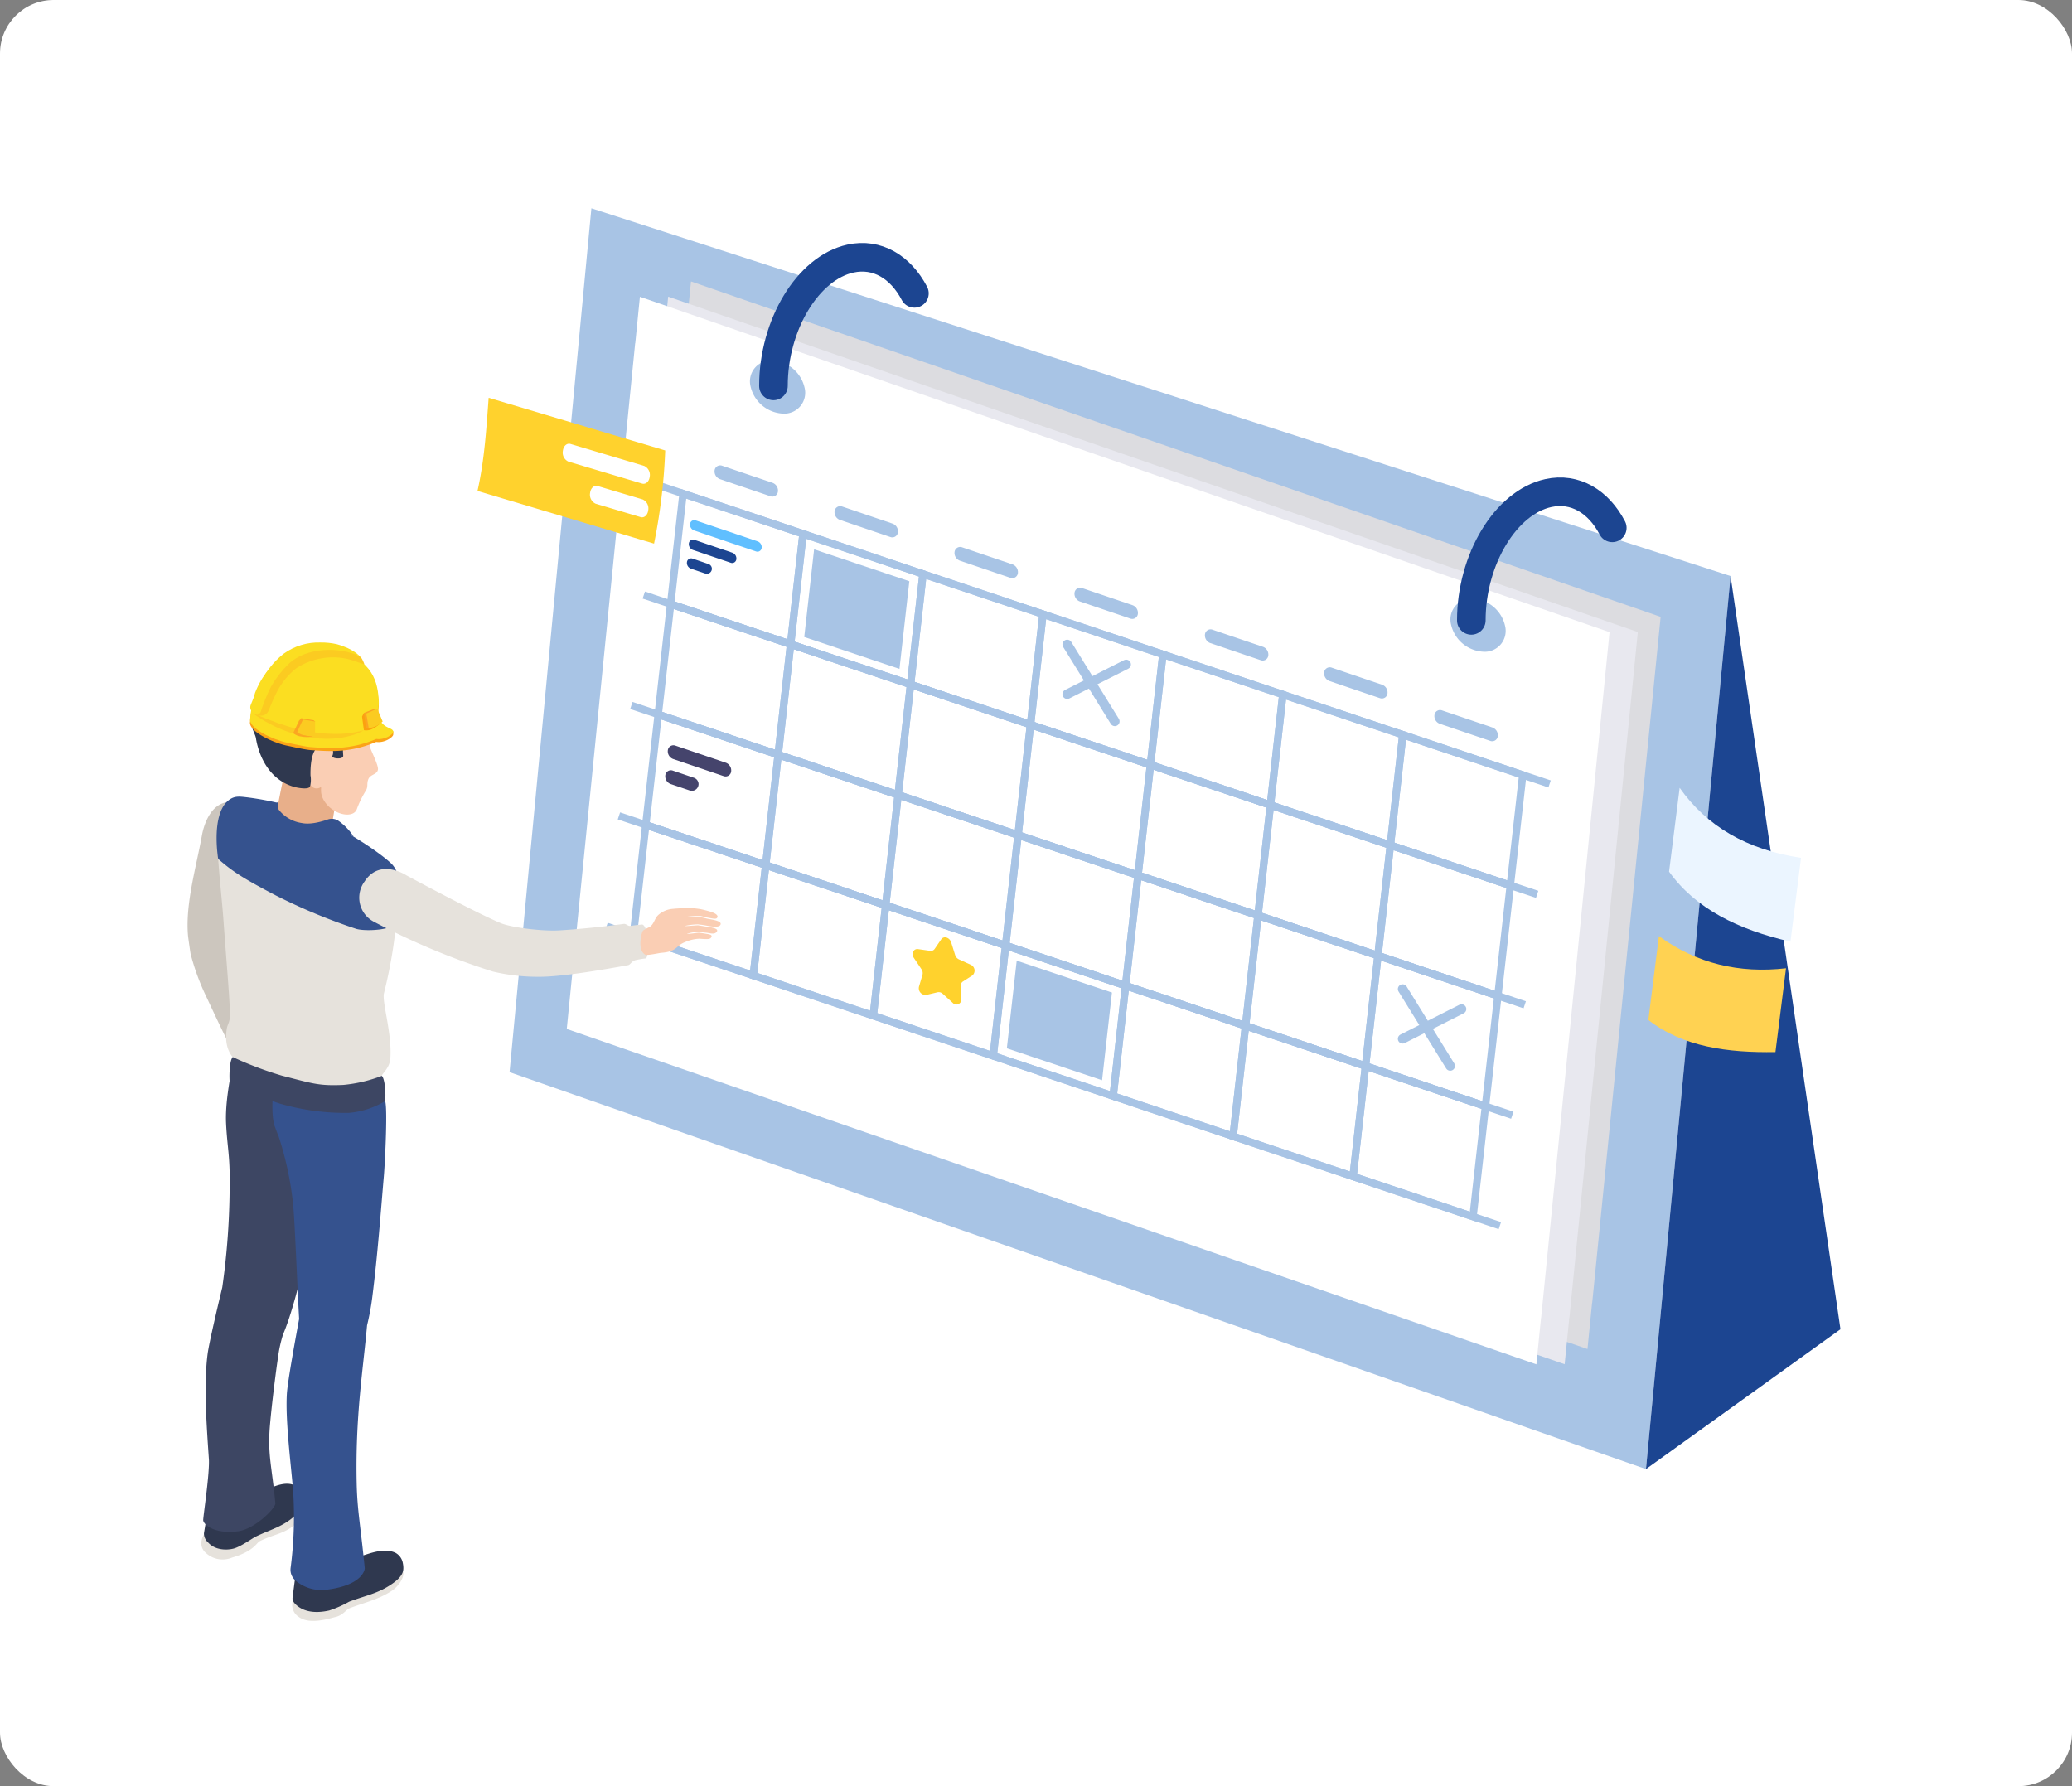
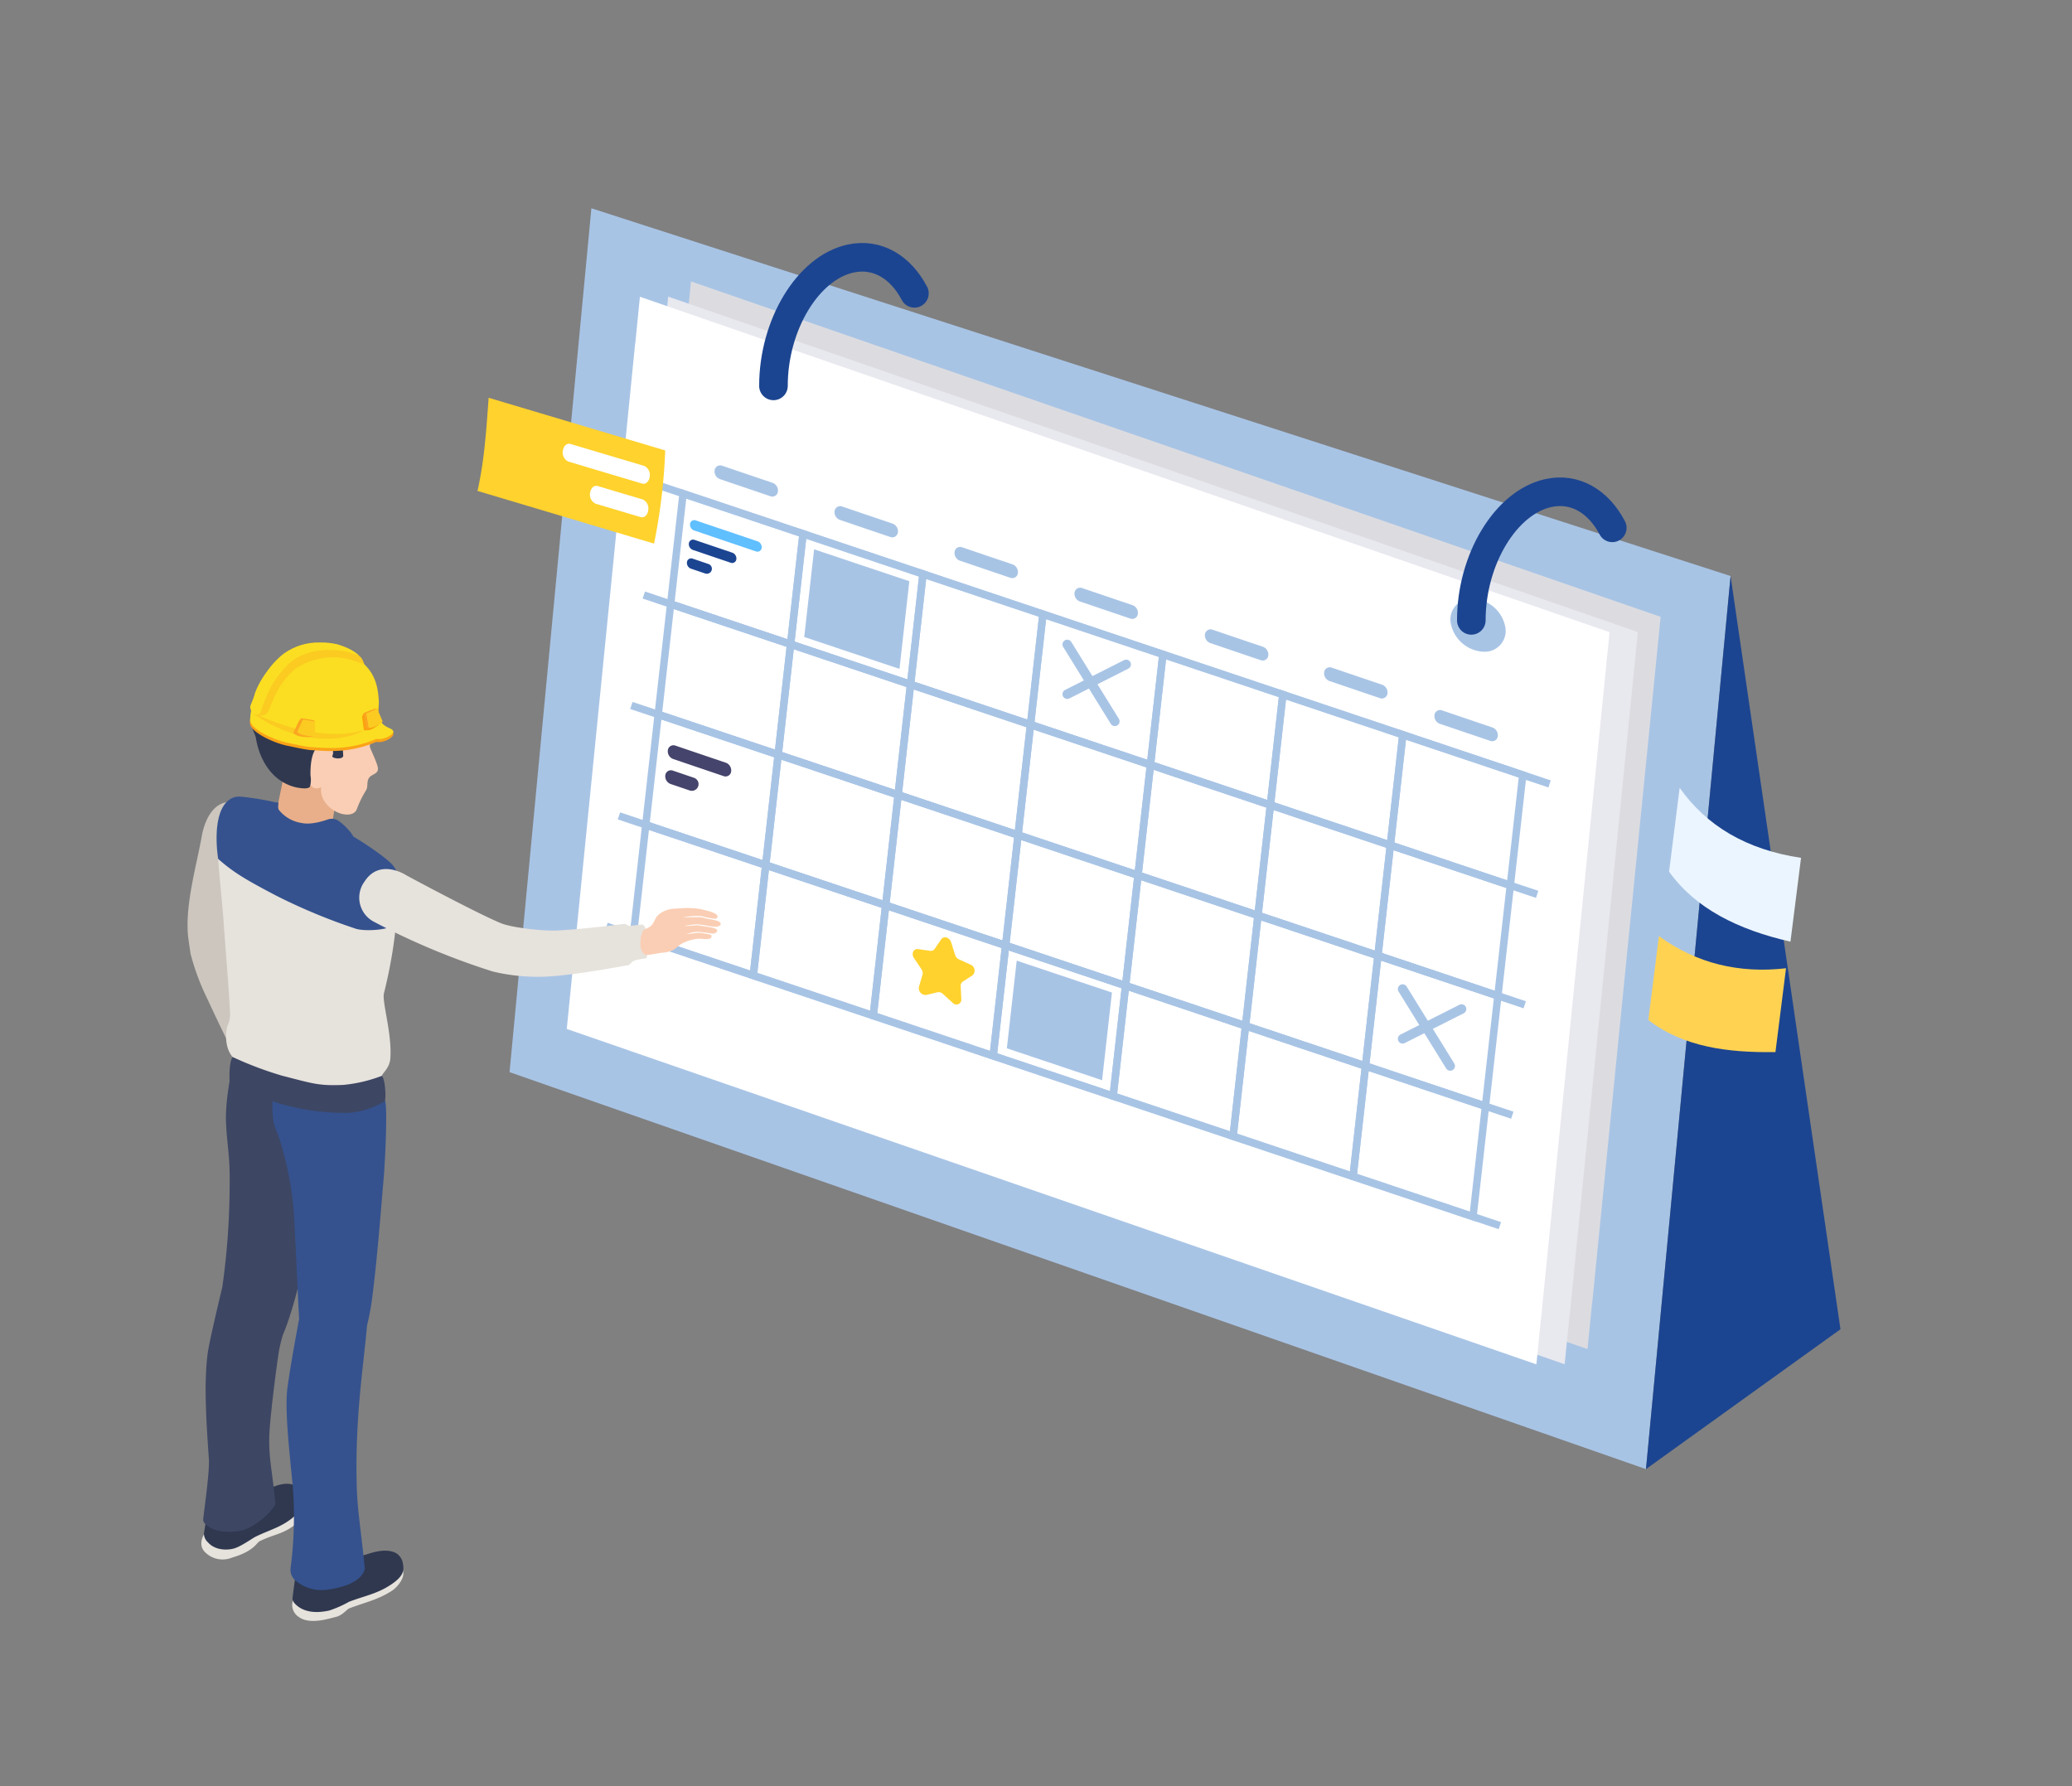
<svg xmlns="http://www.w3.org/2000/svg" xmlns:xlink="http://www.w3.org/1999/xlink" width="464" height="400" viewBox="0 0 464 400">
  <rect x="0" y="0" width="464" height="400" fill="#808080" stroke="none" />
  <defs>
    <clipPath id="a">
      <rect width="305.219" height="282.356" fill="none" />
    </clipPath>
    <clipPath id="b">
      <rect width="119.389" height="219.12" fill="none" />
    </clipPath>
    <clipPath id="d">
      <path d="M179.164,2.595c8.447,1.989,10.281,6.549,10.565,11.123a9.49,9.49,0,0,1,.056,1.2c-.875,6.018,3.224,4.98,3.245,6.33.009.573-1.9,1.871-3.805,1.6-6.117,2.61-11.079,2.057-14.622,1.829-1.3-.084-4.14-.749-5.334-.992-3.119-.631-8.685-3.216-8.3-5.338a28.5,28.5,0,0,1,1.1-5.831c3.054-7.9,9.479-10.237,14.227-10.237a12.648,12.648,0,0,1,2.873.314" transform="translate(-160.949 -2.281)" fill="none" />
    </clipPath>
    <linearGradient id="e" x1="-2.098" y1="-7.414" x2="-2.084" y2="-7.414" gradientUnits="objectBoundingBox">
      <stop offset="0" stop-color="#fb8a21" />
      <stop offset="0.257" stop-color="#fba821" />
      <stop offset="0.555" stop-color="#fbc521" />
      <stop offset="0.813" stop-color="#fbd721" />
      <stop offset="1" stop-color="#fbde21" />
    </linearGradient>
    <clipPath id="g">
      <rect width="24.929" height="5.753" fill="none" />
    </clipPath>
    <clipPath id="h">
      <rect width="4.349" height="4.208" fill="none" />
    </clipPath>
    <clipPath id="i">
      <rect width="3.949" height="3.925" fill="none" />
    </clipPath>
    <clipPath id="j">
      <path d="M196.853.378c3.872,1.071,5.132,2.708,5.132,2.708-4.374-2.135-11.947-2.152-16,1.795A23.273,23.273,0,0,0,182.16,9.82a39.136,39.136,0,0,0-2.329,5.685.866.866,0,0,1-1.292.445l-.418-.272a1.4,1.4,0,0,1-.534-1.706,54.942,54.942,0,0,1,3.09-6.6,17.739,17.739,0,0,1,4.312-4.88A13.35,13.35,0,0,1,193.238,0a15.681,15.681,0,0,1,3.615.378" transform="translate(-177.481)" fill="none" />
    </clipPath>
    <linearGradient id="k" x1="-2.756" y1="-6.73" x2="-2.74" y2="-6.73" xlink:href="#e" />
  </defs>
  <g transform="translate(-240 -1619)">
-     <rect width="464" height="400" rx="12" transform="translate(240 1619)" fill="#fff" />
    <g transform="translate(346.932 1665.644)">
      <path d="M34.691,0,16.363,193.458l254.488,88.9,18.948-200Z" transform="translate(-9.187 0)" fill="#a8c4e5" />
      <path d="M305.19,112.472,88.052,37.36l-1.037,10.4-.023-.008L71.671,201.333l217.137,75.112,1.038-10.4.023.008Z" transform="translate(-40.241 -20.976)" fill="#dcdce0" />
      <path d="M293.529,120.232,76.392,45.12l-1.038,10.4-.023-.008L60.01,209.094l217.137,75.112,1.038-10.4.023.008Z" transform="translate(-33.693 -25.334)" fill="#e8e8ef" />
      <path d="M279.1,120.292,61.961,45.18l-1.037,10.4-.023-.008L45.579,209.154l217.137,75.112,1.038-10.4.023.008Z" transform="translate(-25.591 -25.367)" fill="#fff" />
      <g clip-path="url(#a)">
-         <path d="M151.385,83.769a4.678,4.678,0,0,1-4.837,5.861,7.819,7.819,0,0,1-7.229-6.024,4.678,4.678,0,0,1,4.837-5.861,7.82,7.82,0,0,1,7.229,6.024" transform="translate(-78.156 -43.651)" fill="#a8c4e5" />
        <path d="M509.085,205.365a4.678,4.678,0,0,1-4.837,5.861,7.819,7.819,0,0,1-7.229-6.024,4.678,4.678,0,0,1,4.837-5.861,7.82,7.82,0,0,1,7.229,6.024" transform="translate(-278.992 -111.923)" fill="#a8c4e5" />
        <line x2="200.058" y2="67.033" transform="translate(40.023 61.883)" fill="none" stroke="#a8c4e5" stroke-miterlimit="10" stroke-width="1.666" />
        <line x2="200.058" y2="67.033" transform="translate(37.239 86.612)" fill="none" stroke="#a8c4e5" stroke-miterlimit="10" stroke-width="1.666" />
        <line x2="200.058" y2="67.033" transform="translate(34.455 111.341)" fill="none" stroke="#a8c4e5" stroke-miterlimit="10" stroke-width="1.666" />
        <line x2="200.058" y2="67.033" transform="translate(31.672 136.071)" fill="none" stroke="#a8c4e5" stroke-miterlimit="10" stroke-width="1.666" />
        <line x2="200.058" y2="67.033" transform="translate(28.888 160.8)" fill="none" stroke="#a8c4e5" stroke-miterlimit="10" stroke-width="1.666" />
        <path d="M125.488,179.436l-26.862-9,2.784-24.729,26.862,9Z" transform="translate(-55.375 -81.809)" fill="none" stroke="#a8c4e5" stroke-miterlimit="10" stroke-width="1.666" />
        <path d="M186.742,199.96l-26.862-9,2.784-24.729,26.862,9Z" transform="translate(-89.767 -93.332)" fill="none" stroke="#a8c4e5" stroke-miterlimit="10" stroke-width="1.666" />
        <path d="M248,220.484l-26.862-9,2.784-24.729,26.862,9Z" transform="translate(-124.159 -104.856)" fill="none" stroke="#a8c4e5" stroke-miterlimit="10" stroke-width="1.666" />
        <path d="M309.25,241.008l-26.862-9,2.784-24.73,26.862,9Z" transform="translate(-158.55 -116.379)" fill="none" stroke="#a8c4e5" stroke-miterlimit="10" stroke-width="1.666" />
        <path d="M370.5,261.533l-26.862-9,2.784-24.729,26.862,9Z" transform="translate(-192.942 -127.903)" fill="none" stroke="#a8c4e5" stroke-miterlimit="10" stroke-width="1.666" />
        <path d="M431.757,282.057l-26.862-9,2.784-24.729,26.862,9Z" transform="translate(-227.334 -139.427)" fill="none" stroke="#a8c4e5" stroke-miterlimit="10" stroke-width="1.666" />
        <path d="M493.011,302.58l-26.862-9,2.784-24.729,26.862,9Z" transform="translate(-261.725 -150.95)" fill="none" stroke="#a8c4e5" stroke-miterlimit="10" stroke-width="1.666" />
        <path d="M119.14,235.827l-26.862-9L95.062,202.1l26.862,9Z" transform="translate(-51.811 -113.47)" fill="none" stroke="#a8c4e5" stroke-miterlimit="10" stroke-width="1.666" />
        <path d="M180.394,256.351l-26.862-9,2.784-24.729,26.862,9Z" transform="translate(-86.203 -124.994)" fill="none" stroke="#a8c4e5" stroke-miterlimit="10" stroke-width="1.666" />
        <path d="M241.648,276.875l-26.862-9,2.784-24.729,26.862,9Z" transform="translate(-120.594 -136.517)" fill="none" stroke="#a8c4e5" stroke-miterlimit="10" stroke-width="1.666" />
        <path d="M302.9,297.4l-26.862-9,2.784-24.729,26.862,9Z" transform="translate(-154.986 -148.041)" fill="none" stroke="#a8c4e5" stroke-miterlimit="10" stroke-width="1.666" />
        <path d="M364.155,317.923l-26.862-9,2.784-24.729,26.862,9Z" transform="translate(-189.378 -159.564)" fill="none" stroke="#a8c4e5" stroke-miterlimit="10" stroke-width="1.666" />
        <path d="M425.409,338.447l-26.862-9,2.784-24.729,26.862,9Z" transform="translate(-223.77 -171.087)" fill="none" stroke="#a8c4e5" stroke-miterlimit="10" stroke-width="1.666" />
        <path d="M486.663,358.971l-26.862-9,2.784-24.73,26.862,9Z" transform="translate(-258.161 -182.611)" fill="none" stroke="#a8c4e5" stroke-miterlimit="10" stroke-width="1.666" />
        <path d="M112.793,292.217l-26.862-9,2.784-24.729,26.862,9Z" transform="translate(-48.247 -145.131)" fill="none" stroke="#a8c4e5" stroke-miterlimit="10" stroke-width="1.666" />
        <path d="M174.046,312.741l-26.862-9,2.784-24.729,26.862,9Z" transform="translate(-82.639 -156.655)" fill="none" stroke="#a8c4e5" stroke-miterlimit="10" stroke-width="1.666" />
        <path d="M235.3,333.265l-26.862-9,2.784-24.729,26.862,9Z" transform="translate(-117.03 -168.178)" fill="none" stroke="#a8c4e5" stroke-miterlimit="10" stroke-width="1.666" />
        <path d="M296.554,353.789l-26.862-9,2.784-24.729,26.862,9Z" transform="translate(-151.422 -179.702)" fill="none" stroke="#a8c4e5" stroke-miterlimit="10" stroke-width="1.666" />
        <path d="M357.807,374.313l-26.862-9,2.784-24.73,26.862,9Z" transform="translate(-185.814 -191.225)" fill="none" stroke="#a8c4e5" stroke-miterlimit="10" stroke-width="1.666" />
        <path d="M419.061,394.837l-26.862-9,2.784-24.729,26.862,9Z" transform="translate(-220.205 -202.748)" fill="none" stroke="#a8c4e5" stroke-miterlimit="10" stroke-width="1.666" />
        <path d="M480.315,415.361l-26.862-9,2.784-24.729,26.862,9Z" transform="translate(-254.597 -214.272)" fill="none" stroke="#a8c4e5" stroke-miterlimit="10" stroke-width="1.666" />
        <path d="M106.445,348.607l-26.862-9,2.784-24.729,26.862,9Z" transform="translate(-44.683 -176.792)" fill="none" stroke="#a8c4e5" stroke-miterlimit="10" stroke-width="1.666" />
        <path d="M167.7,369.131l-26.862-9L143.62,335.4l26.862,9Z" transform="translate(-79.074 -188.316)" fill="none" stroke="#a8c4e5" stroke-miterlimit="10" stroke-width="1.666" />
        <path d="M228.952,389.656l-26.862-9,2.784-24.729,26.862,9Z" transform="translate(-113.466 -199.84)" fill="none" stroke="#a8c4e5" stroke-miterlimit="10" stroke-width="1.666" />
        <path d="M290.206,410.179l-26.862-9,2.784-24.729,26.862,9Z" transform="translate(-147.858 -211.363)" fill="none" stroke="#a8c4e5" stroke-miterlimit="10" stroke-width="1.666" />
        <path d="M351.459,430.7l-26.862-9,2.784-24.729,26.862,9Z" transform="translate(-182.25 -222.886)" fill="none" stroke="#a8c4e5" stroke-miterlimit="10" stroke-width="1.666" />
        <path d="M412.713,451.227l-26.862-9,2.784-24.73,26.862,9Z" transform="translate(-216.641 -234.41)" fill="none" stroke="#a8c4e5" stroke-miterlimit="10" stroke-width="1.666" />
        <path d="M473.967,471.752l-26.862-9,2.784-24.729,26.862,9Z" transform="translate(-251.033 -245.934)" fill="none" stroke="#a8c4e5" stroke-miterlimit="10" stroke-width="1.666" />
        <path d="M291.636,410.983l-21.326-7.145,2.21-19.633,21.326,7.146Z" transform="translate(-151.769 -215.717)" fill="#a8c4e5" />
        <path d="M188.173,200.934l-21.326-7.145,2.21-19.633,21.326,7.146Z" transform="translate(-93.678 -97.782)" fill="#a8c4e5" />
        <path d="M133.533,138.206l-11.287-3.828a1.846,1.846,0,0,1-1.187-1.987,1.262,1.262,0,0,1,1.7-1.007l11.287,3.828a1.845,1.845,0,0,1,1.187,1.986,1.262,1.262,0,0,1-1.7,1.007" transform="translate(-67.958 -73.724)" fill="#a8c4e5" />
        <path d="M117.271,174.381l-8.462-2.87a1.384,1.384,0,0,1-.89-1.489.946.946,0,0,1,1.276-.755l8.462,2.87a1.383,1.383,0,0,1,.889,1.489.946.946,0,0,1-1.275.755" transform="translate(-60.583 -95.005)" fill="#1c4591" />
        <path d="M123.665,164.016l-8.462-2.87c-.024-.008-.047-.01-.071-.016l-5.33-1.808a.946.946,0,0,0-1.275.755,1.383,1.383,0,0,0,.89,1.489l8.462,2.87c.024.008.047.01.071.016l5.33,1.808a.946.946,0,0,0,1.276-.755,1.384,1.384,0,0,0-.89-1.489" transform="translate(-60.924 -89.421)" fill="#60bfff" />
        <path d="M194.8,159.028,183.512,155.2a1.846,1.846,0,0,1-1.187-1.987,1.262,1.262,0,0,1,1.7-1.007l11.287,3.828a1.845,1.845,0,0,1,1.187,1.986,1.262,1.262,0,0,1-1.7,1.007" transform="translate(-102.356 -85.415)" fill="#a8c4e5" />
        <path d="M256.063,179.85l-11.287-3.828a1.846,1.846,0,0,1-1.187-1.987,1.262,1.262,0,0,1,1.7-1.007l11.287,3.828a1.845,1.845,0,0,1,1.187,1.986,1.262,1.262,0,0,1-1.7,1.007" transform="translate(-136.754 -97.106)" fill="#a8c4e5" />
        <path d="M317.328,200.673l-11.287-3.828a1.846,1.846,0,0,1-1.187-1.987,1.262,1.262,0,0,1,1.7-1.007l11.287,3.828a1.846,1.846,0,0,1,1.187,1.987,1.262,1.262,0,0,1-1.7,1.007" transform="translate(-171.152 -108.797)" fill="#a8c4e5" />
        <path d="M383.934,221.934l-11.287-3.828a1.845,1.845,0,0,1-1.187-1.987,1.262,1.262,0,0,1,1.7-1.007l11.287,3.828a1.845,1.845,0,0,1,1.187,1.986,1.262,1.262,0,0,1-1.7,1.007" transform="translate(-208.549 -120.734)" fill="#a8c4e5" />
        <path d="M444.8,241.31l-11.287-3.828a1.846,1.846,0,0,1-1.187-1.987,1.262,1.262,0,0,1,1.7-1.007l11.287,3.828A1.845,1.845,0,0,1,446.5,240.3a1.262,1.262,0,0,1-1.7,1.007" transform="translate(-242.724 -131.613)" fill="#a8c4e5" />
        <path d="M501.123,263.139l-11.287-3.828a1.846,1.846,0,0,1-1.187-1.987,1.262,1.262,0,0,1,1.7-1.007l11.287,3.828a1.845,1.845,0,0,1,1.187,1.986,1.262,1.262,0,0,1-1.7,1.007" transform="translate(-274.346 -143.869)" fill="#a8c4e5" />
        <path d="M230.829,373.383l.9,2.866a1.61,1.61,0,0,0,.845.977l2.611,1.193a1.43,1.43,0,0,1,.427,2.39l-2.15,1.384a1.133,1.133,0,0,0-.485,1.03l.133,2.9a1.1,1.1,0,0,1-1.941.821l-2.226-2.011a1.291,1.291,0,0,0-1.145-.34l-2.528.6a1.508,1.508,0,0,1-1.627-1.883l.775-2.626a1.5,1.5,0,0,0-.222-1.241l-1.7-2.527c-.643-.959-.09-2.132.936-1.985l2.7.388a1.018,1.018,0,0,0,1.007-.426l1.48-2.159c.562-.819,1.865-.432,2.205.656" transform="translate(-124.769 -209.026)" fill="#ffd22d" />
        <path d="M112.5,180.891a1.137,1.137,0,0,0-.753-.849l-3.534-1.2a.946.946,0,0,0-1.275.755,1.384,1.384,0,0,0,.89,1.489l3.182,1.079a1.131,1.131,0,0,0,1.49-1.276" transform="translate(-60.033 -100.381)" fill="#1c4591" />
        <path d="M109.644,281.128,98.358,277.3a1.846,1.846,0,0,1-1.187-1.987,1.262,1.262,0,0,1,1.7-1.007l11.287,3.828a1.845,1.845,0,0,1,1.187,1.986,1.262,1.262,0,0,1-1.7,1.007" transform="translate(-54.545 -153.969)" fill="#45446c" />
        <path d="M103.283,289.81a1.517,1.517,0,0,0-1-1.133l-4.713-1.6a1.262,1.262,0,0,0-1.7,1.007,1.845,1.845,0,0,0,1.186,1.986l4.245,1.44a1.509,1.509,0,0,0,1.988-1.7" transform="translate(-53.811 -161.141)" fill="#45446c" />
        <path d="M293.757,228.188l5.558,9.821.789,1.393a2.129,2.129,0,0,0,3.318.428l4.263-4.916a2.112,2.112,0,0,0-2.988-2.987l-4.263,4.915,3.318.428-5.558-9.821-.789-1.393a2.113,2.113,0,0,0-3.648,2.133" transform="translate(-164.777 -126.334)" fill="#fff" />
        <path d="M596.676,387.794l43.555-31.319L615.623,187.791Z" transform="translate(-335.012 -105.438)" fill="#1c4591" />
        <path d="M151.128,53.825c0-13.668,7.726-26.434,17.257-28.514,5.957-1.3,11.209,1.883,14.31,7.789" transform="translate(-84.853 -14.049)" fill="none" stroke="#1c4591" stroke-linecap="round" stroke-linejoin="round" stroke-width="6.403" />
        <path d="M507.5,173.567c0-13.668,7.726-26.434,17.257-28.514,5.957-1.3,11.208,1.883,14.309,7.79" transform="translate(-284.946 -81.28)" fill="none" stroke="#1c4591" stroke-linecap="round" stroke-linejoin="round" stroke-width="6.403" />
        <line x2="10.659" y2="17.224" transform="translate(207.167 174.85)" fill="none" stroke="#a8c4e5" stroke-linecap="round" stroke-linejoin="round" stroke-width="2.134" />
        <line y1="6.668" x2="13.199" transform="translate(207.167 179.324)" fill="none" stroke="#a8c4e5" stroke-linecap="round" stroke-linejoin="round" stroke-width="2.134" />
        <line x2="10.659" y2="17.224" transform="translate(132.061 97.674)" fill="none" stroke="#a8c4e5" stroke-linecap="round" stroke-linejoin="round" stroke-width="2.134" />
        <line y1="6.667" x2="13.199" transform="translate(132.061 102.148)" fill="none" stroke="#a8c4e5" stroke-linecap="round" stroke-linejoin="round" stroke-width="2.134" />
        <path d="M39.537,129.426,0,117.633c1.61-7.152,2-14.277,2.5-20.863l39.537,11.793a129.146,129.146,0,0,1-2.5,20.863" transform="translate(0 -54.333)" fill="#ffd22d" />
        <path d="M61.307,129.159l-16.5-4.921a2.218,2.218,0,0,1-1.237-2.416c.132-1.091.9-1.779,1.712-1.536l16.5,4.921a2.217,2.217,0,0,1,1.237,2.416c-.131,1.091-.9,1.779-1.711,1.536" transform="translate(-24.453 -67.509)" fill="#fff" />
        <path d="M68.781,148.73l-10.073-3a2.217,2.217,0,0,1-1.237-2.416c.131-1.091.9-1.779,1.711-1.536l10.073,3a2.217,2.217,0,0,1,1.237,2.416c-.131,1.091-.9,1.779-1.711,1.536" transform="translate(-32.257 -79.573)" fill="#fff" />
        <path d="M626.349,397.655c-10.687.174-20.68-1.141-28.463-7.193l2.369-18.769c8.452,6.137,17.976,8.4,28.463,7.193Z" transform="translate(-335.691 -208.692)" fill="#ffd252" />
        <path d="M635.657,330.4c-11.734-2.673-21.291-7.425-27.184-15.68l2.369-18.769c6.022,8.534,14.99,13.862,27.184,15.681Z" transform="translate(-341.636 -166.163)" fill="#ebf5ff" />
      </g>
    </g>
    <g transform="translate(282 1762.881)">
      <g transform="translate(0 0)" clip-path="url(#b)">
        <g clip-path="url(#b)">
          <path d="M226.694,78.468c8.108,1.121,4.828,10.658,4.828,10.658l-5.242,19.387c1.956,7.157,7.382,19.518,9.759,25.194.345.824-.072,1.536.191,2.155.589,1.379.946,2.19.946,2.19s.27,1.109-2.518,2.313c-3.046,1.315-3.852-.038-3.852-.038s-.418-.571-1.2-1.812c-.336-.533-1-.389-1.46-1.176-1.737-2.94-4.224-8.042-7.483-15.05A52.414,52.414,0,0,1,217,112.357s-.517-3.427-.579-4.2c-.568-7.088,1.884-15.277,3.135-22.276.453-2.533,2.239-8.092,7.139-7.414" transform="translate(-216.335 -42.695)" fill="#ccc6be" />
          <path d="M206.586,211.436l.707,1.422a25.547,25.547,0,0,1,2.9,2.208c1.064,1.125,2.866,2.594,3.468,4.98.572,2.266-2.141,5.563-2.141,5.563l-.566-1.551a1.947,1.947,0,0,0-1.4-1.043c-1.279-.164-2.477-.117-2.881.429-1.056,1.43-.306,4.278-.306,4.278s.272,1.786-.815,1.533-2.525-5.665-2.828-6.338a12.359,12.359,0,0,1-1.237-5.471,25.022,25.022,0,0,0-.026-4.04c-.085-.529-.2-1.234-.041-1.365a6.5,6.5,0,0,1,4.6-1.415c.367,0,.519.427.568.81" transform="translate(-186.067 -114.686)" fill="#edb38d" />
          <path d="M163.874,457.886c2.926-1.853,3.8-2.79,8.222-4.033,1.32-.371,6.306-2.119,8.252-.159,1.718,1.731-.92,4.509-1.886,5.141-3.236,2.117-6.027,2.626-9.625,4-.667.255-1.5,1.609-3.161,1.962-1.1.235-5.722,1.85-8.2-.045a3.155,3.155,0,0,1,.311-5.484c1.286-.555,3.768.088,6.086-1.381" transform="translate(-132.589 -246.54)" fill="#e6e2dc" />
          <path d="M156.006,457.146l.807-6.216c.043-1,1.524-1.625,2.433-2.018a53.87,53.87,0,0,1,5.275-2.177c1.485-.505,2.987,2.056,7.411.813,1.318-.371,4.749-1.77,7.208-.509a3.271,3.271,0,0,1,1.577,2.277c.006,0,.077.41.094.6.1,1.13,0,2.307-2.518,4.047-3.179,2.2-6.027,2.626-9.625,4a24.735,24.735,0,0,1-4.433,1.96c-1.1.234-4.541.96-7.018-.936-.936-.716-1.251-1.337-1.2-1.838Z" transform="translate(-132.506 -243.133)" fill="#2f384f" />
          <path d="M211.848,424.467c2.522-2.013,3.241-2.99,7.085-4.417,1.153-.427,5.476-2.387,7.741-.573,2.144,1.717.123,4.895-.732,5.65-2.921,2.582-4.987,2.44-8.448,4.146-.643.317-1.265,2.236-6.137,3.649a5.534,5.534,0,0,1-5.821-.97c-2.446-2.025-.158-5.232,1.02-5.881,1.119-.615,3.254.022,5.291-1.6" transform="translate(-201.366 -227.994)" fill="#e6e2dc" />
          <path d="M206.124,418.41c.11-.936,1.281-1.56,2.005-1.953a43.688,43.688,0,0,1,4.2-2.2c1.182-.523,3.079,2.063,6.776.679,1.109-.415,4.277-2.18,6.622-.773a3.5,3.5,0,0,1,1.3,1.455,5.756,5.756,0,0,0,.122.677c.37,1.148.548,2.392-1.6,4.391-2.79,2.6-5.581,3.152-8.967,4.817-.629.308-3.267,2.214-4.844,2.629-1.694.445-4.278.329-5.767-1.392a2.667,2.667,0,0,1-.9-2.029c-.008,0,1.048-6.3,1.048-6.3" transform="translate(-201.399 -225.222)" fill="#2f384f" />
          <path d="M200.02,291.56c-.472-7-1.185-16.458-.277-23.413.312-2.4,2.225-10.511,3.285-14.923a163.988,163.988,0,0,0,1.651-22.888c.105-6.609-.55-8.552-.8-13.8-.229-4.818.985-10.133.981-10.958-.01-1.93,4.962-5.939,6.91-5.734,3.242.34,9.6,4.883,9.966,8.968.6,6.8,2.8,11.163,2.307,20.727-.495,9.727-3.577,23.081-6.044,30.565-.486,1.474-.946,2.715-1.358,3.658a29.217,29.217,0,0,0-1,4.239c-.638,4.207-1.55,11.6-1.937,16.126-.571,6.665.478,9.347,1.213,17.492.087.96-4.523,5.79-8.453,6.249-5.595.655-7.755-1.73-7.709-2.541.088-1.55,1.485-10.558,1.27-13.77" transform="translate(-195.253 -108.812)" fill="#3d4663" />
          <path d="M165.12,211.5l11.186,2.726c.092-.025,10.537,1.77,13.266,3.453.767.473.091,13.9-.186,17.1-.666,7.722-1.393,17.647-2.569,26.9a54.793,54.793,0,0,1-1.181,6.409c-.895,9.979-2.662,20.43-2.324,35.465.136,6.083.869,9.349,1.809,18.945,0,0-.118,3.8-8.694,4.815a8.952,8.952,0,0,1-6.776-2.034,3.169,3.169,0,0,1-1.137-2.856,88.9,88.9,0,0,0,.522-17.894c-.754-7.953-1.664-15.587-1.366-21.036.15-2.74,2.1-13.331,2.752-16.832-.457-8.285-.985-22.318-1.361-25.819a73.379,73.379,0,0,0-3.2-14.984c-.27-.665-.549-1.382-.837-2.158-1.382-3.725.1-12.2.1-12.2" transform="translate(-145.437 -115.163)" fill="#35528e" />
          <path d="M161.733,128.9c-.281-5.745-.558-8.214-1.494-21C159.7,100.569,158,87.989,159.5,84.78l16.264,5.7L192.132,99.7a15.861,15.861,0,0,1,6.875-2.124s1.449,10.172-2.789,27.139c-.482,1.929,1.831,8.968,1.428,14.6-.154,2.161-1.761,3.264-1.908,3.9-.277,1.2-1.376,4.855-1.376,4.855l-14.257,0a92.626,92.626,0,0,1-11.113-2.452c-4.24-1.1-6.64-6.614-6.64-6.614s-2.093-1.992-1.316-6.445c.173-.991.805-1.436.7-3.66" transform="translate(-152.233 -46.163)" fill="#e6e2dc" />
          <path d="M165.482,75.968A67.36,67.36,0,0,1,174,77.638c3.06,1.318,6.049,2.3,9.117,3.8,5.325,2.6,11.8,6.8,14.533,9.388a5.576,5.576,0,0,1,1.529,4.274c0,.408-.169,5.01-.371,8.546-.119,2.088-7.216,2.406-9.191,1.718a129.668,129.668,0,0,1-17.959-7.482c-7.367-3.862-9.607-5.331-12.833-8.14,0,0-1.859-10.926,2.93-13.533,1.156-.63,2.259-.4,3.732-.242" transform="translate(-151.966 -41.269)" fill="#35528e" />
          <path d="M189.481,64.094,201.6,66.458l-1.423,8.859c-.036.647-2.271,1.54-4.537,1.69-2.734.181-7.981-.518-7.791-4.607.046-.987,1.632-8.306,1.632-8.306" transform="translate(-167.773 -34.899)" fill="#e8af8a" />
          <path d="M168.5,27.616c-.556,12.512,10.595,11.534,10.41,12.291a1.585,1.585,0,0,0,2.308,1.946c.527-.251-.6,1.484,1.467,3.857,2.19,2.519,5.964,2.986,6.687,1.046a22.338,22.338,0,0,1,1.981-4.088c.626-.95.183-1.616.609-2.656.461-1.118,1.967-.974,2.146-2.154.153-.967-1.666-4.408-1.817-5.147-.124-.595.911-2.08.908-2.7-.022-5.886.391-9.846-7.784-11.955-9.725-2.508-16.542,1.188-16.914,9.554" transform="translate(-151.473 -9.414)" fill="#faceb4" />
          <path d="M173.474,18.715c.489-.587.549-2.13,1.037-2.672.609-.678,1.658-.332,2.429-.819.626-.4,1.1-1.231,1.945-1.422.711-.161,1.749.287,2.678.321.894.033,1.758-.474,2.618-.315.759.14,1.518.934,2.234,1.136.772.218,1.481-.222,2.186.026.606.213,1.217,1.112,1.76,1.318.746.283,1.393-.1,1.995.111.784.272,1.466,1.1,1.943,1.105.4.007,2.612.109,2.918,1.877.093.539-.19,1.769-.814,1.949-.772.224.413,1.617-.628,2.306a3.211,3.211,0,0,1-2.354.751c-2.3-.154-3.274,1.754-2.881,2.409,1.837,3.06-.761,2.709-.752,4.8,0,.445.036.858.059,1.239.058.962-2.69.675-2.429.055.514-1.215-.191-2.39-1.878-2.451-1.163-.041-3.107.743-3.025,6.812a5.666,5.666,0,0,1-.115,2.519c-.382.744-2.865.263-3.623.041-7.155-2.093-8.357-10.1-8.472-10.862-.135-.884-1.061-2.284-.934-3.241.146-1.1,1.381-1.764,1.775-2.819.338-.906-.048-2.06.4-2.827.358-.614,1.538-.875,1.929-1.344" transform="translate(-154.987 -7.496)" fill="#2f384f" />
          <path d="M164.967,205.827c.222-1.718.614-2,.614-2a78.982,78.982,0,0,0,11.076,4.183c6.848,1.744,8.164,2.3,13.674,2.056a32.514,32.514,0,0,0,8.636-2.03c.389.331.765,1.911.8,4.085a8.716,8.716,0,0,1-.1,1.586,18.678,18.678,0,0,1-8.118,2.622,52.7,52.7,0,0,1-15.355-2.058c-7.881-2.578-11.306-4.9-11.306-4.9a19.778,19.778,0,0,1,.085-3.537" transform="translate(-155.461 -110.984)" fill="#3d4663" />
          <path d="M191.069,88.354c1.387-.08,5.05-.686,7.07-2.2a2.169,2.169,0,0,1,1.953.1,12.993,12.993,0,0,0-3.528-3.6,2.774,2.774,0,0,0-2.146-.22c-1.4.5-3.944,1.235-5.881.828a8.019,8.019,0,0,1-5.17-2.964c-.277-.395-.089-1.628-.114-1.633-.961-.192-2.646,3.345-2.646,3.345-.233,1.091-.323,2.915,3.463,5.3,1.124.706,3.279,1.266,7,1.049" transform="translate(-162.928 -42.827)" fill="#35528e" />
          <path d="M36.74,114.148c3.46-5.318,9.408-1.315,9.408-1.315s15.657,8.445,21.136,10.693c2.278.935,9.18,1.829,13.012,1.6,4.348-.255,10.072-.84,14.442-1.45.578-.081.944.517,1.464.449,1.031-.137,1.934-.246,2.655-.311.578-.052,1.269,1.808,1.4,3.265.163,1.866-.24,4.277-.522,4.32a20.948,20.948,0,0,0-2.329.389c-.935.238-1.111,1.025-1.678,1.128-6.18,1.129-15.12,2.623-19.885,2.6a43.167,43.167,0,0,1-10.383-1.171A159.712,159.712,0,0,1,38.766,123.17a6.083,6.083,0,0,1-2.026-9.022" transform="translate(2.922 -60.651)" fill="#e6e2dc" />
          <path d="M10.112,130.535c-.573.051-1.613.062-2.793.182a5.512,5.512,0,0,0-3.357,1.421c-.863.843-.907,2.148-2.058,2.726a11.823,11.823,0,0,0-1.318.719c-.487.865-1.236,4.433.507,5.4.413.23,3.17-.384,3.575-.414,3.668-.269,3.172-1.589,5.393-2.425a8.6,8.6,0,0,1,3.152-.734c1.913.132,2.5.191,2.722-.471.159-.478-.691-.538-1.4-.666-.567-.1-.928-.141-1.41-.2-.2-.022-2.72.354-2.677.24a9.886,9.886,0,0,1,2.566-.459c.44.041.913.146,1.553.194,1.016.076,2.011.526,2.539-.2.636-.877-1.95-1.062-2.937-1.244-.694-.128-.866-.118-1.211-.2-.145-.036-3.066.252-2.991.141a14.344,14.344,0,0,1,2.928-.35c.44.072.875.082,1.648.228,1.282.241,2.995.555,3.371-.1.473-.823-1.422-1.127-2.71-1.353-.51-.089-1.195-.312-1.756-.376-.3-.034-3.917.057-3.9.021a19.335,19.335,0,0,1,3.926-.3c.392.06.841.228,1.617.374,1.584.3,1.871.327,2.105.024s.134-.862-1.587-1.388c-.553-.169-1.384-.383-2.049-.525a18.1,18.1,0,0,0-3.446-.26" transform="translate(101.405 -71.069)" fill="#faceb4" />
          <path d="M189.769,16.376a9.575,9.575,0,0,0-.056-1.2c-.285-4.575-2.119-9.134-10.566-11.124-4.584-1.08-13.363.26-17.1,9.923a28.466,28.466,0,0,0-1.1,5.831c-.385,2.123,5.181,4.707,8.3,5.339,1.195.242,4.034.907,5.334.991,3.544.229,8.5.782,14.622-1.829,1.9.27,3.724-1.034,3.806-1.6a3,3,0,0,0,.01-.746c-.009-.141-.488.113-.649.033-1.121-.56-3.262-1.1-2.606-5.618" transform="translate(-146.956 -2.036)" fill="#fba317" />
        </g>
        <g transform="translate(13.996 1.039)">
          <g clip-path="url(#d)">
            <rect width="34.467" height="26.091" transform="matrix(-0.996, -0.093, 0.093, -0.996, 31.811, 26.178)" fill="url(#e)" />
          </g>
        </g>
        <g clip-path="url(#b)">
          <g transform="translate(14.56 15.818)" style="mix-blend-mode:multiply;isolation:isolate">
            <g clip-path="url(#g)">
              <path d="M200.343,38.554a23.391,23.391,0,0,1-6.366.829,33.748,33.748,0,0,1-6.335-.626l-1.564-.322c-.52-.113-1.027-.284-1.545-.413-1.045-.23-2.038-.635-3.069-.938-.52-.142-1-.377-1.513-.555l-1.518-.564c-1-.415-1.988-.855-3.019-1.237.89.631,1.809,1.227,2.742,1.807.972.5,1.927,1.055,2.939,1.487a29.189,29.189,0,0,0,3.092,1.173c.528.161,1.054.334,1.591.466l1.622.363c.539.13,1.1.165,1.644.249l.824.109c.276.025.554.039.832.051.555.018,1.107.068,1.664.038a15.7,15.7,0,0,0,1.662-.086c.551-.067,1.1-.1,1.648-.218l.815-.157.8-.2a12.092,12.092,0,0,0,3.049-1.252" transform="translate(-175.414 -34.728)" fill="#fbcb21" />
            </g>
          </g>
          <path d="M195.725,5.233c.942.234,3.7,1.216,3.7,1.216a8.145,8.145,0,0,0-.509-1.172,2.345,2.345,0,0,0-.557-.666,12.262,12.262,0,0,0-5.41-1.726c-3.4-.362-7.572.479-9.686,2.144-6.1,4.8-8.119,12.5-8.119,12.5a1.823,1.823,0,0,0,2.82-.759c.461-1.163,1.043-2.551,1.59-3.637a16.3,16.3,0,0,1,4.587-5.824,15.037,15.037,0,0,1,11.586-2.079" transform="translate(-159.81 -1.526)" fill="#fbcb21" />
          <g transform="translate(23.661 16.96)" style="mix-blend-mode:multiply;isolation:isolate">
            <g transform="translate(0)">
              <g clip-path="url(#h)">
                <path d="M204.963,41.255a5.352,5.352,0,0,1-2.58.073,3.187,3.187,0,0,1-1.769-.764l1.291-2.78.517-.549Z" transform="translate(-200.614 -37.235)" fill="#fba721" />
              </g>
            </g>
          </g>
          <g transform="translate(39.07 15.762)" style="mix-blend-mode:multiply;isolation:isolate">
            <g transform="translate(0)">
              <g clip-path="url(#i)">
                <path d="M171.611,37.109a8.475,8.475,0,0,1-1.541,1.039,3.086,3.086,0,0,1-1.99.338l-.418-3.057.426-.825Z" transform="translate(-167.662 -34.604)" fill="#fba10f" />
              </g>
            </g>
          </g>
          <path d="M203.82,37.964s-1.3,3.317-2.822,2.935a2.8,2.8,0,0,1-1.606-1l1.331-2.669,2.732.442Z" transform="translate(-175.254 -20.274)" fill="#fba421" />
          <path d="M171.684,32.562s.369,3.439-.573,3.94a3.314,3.314,0,0,1-1.929.413l-.473-3.423,2.306-.888Z" transform="translate(-129.213 -17.73)" fill="#fba421" />
          <path d="M203.382,41.455a4.471,4.471,0,0,1-2.221-.031,3.187,3.187,0,0,1-1.769-.764l1.291-2.78,2.723.436Z" transform="translate(-174.84 -20.625)" fill="#fbcb21" />
        </g>
        <g transform="translate(14.042)">
          <g clip-path="url(#j)">
            <rect width="28.618" height="29.177" transform="matrix(-0.673, -0.74, 0.74, -0.673, 11.017, 28.53)" fill="url(#k)" />
          </g>
        </g>
        <g clip-path="url(#b)">
          <path d="M169.87,35.411a4.757,4.757,0,0,1-3.115,1.464L166.2,33.64l2.458-1.078Z" transform="translate(-126.183 -17.73)" fill="#fbcb21" />
        </g>
      </g>
    </g>
  </g>
</svg>